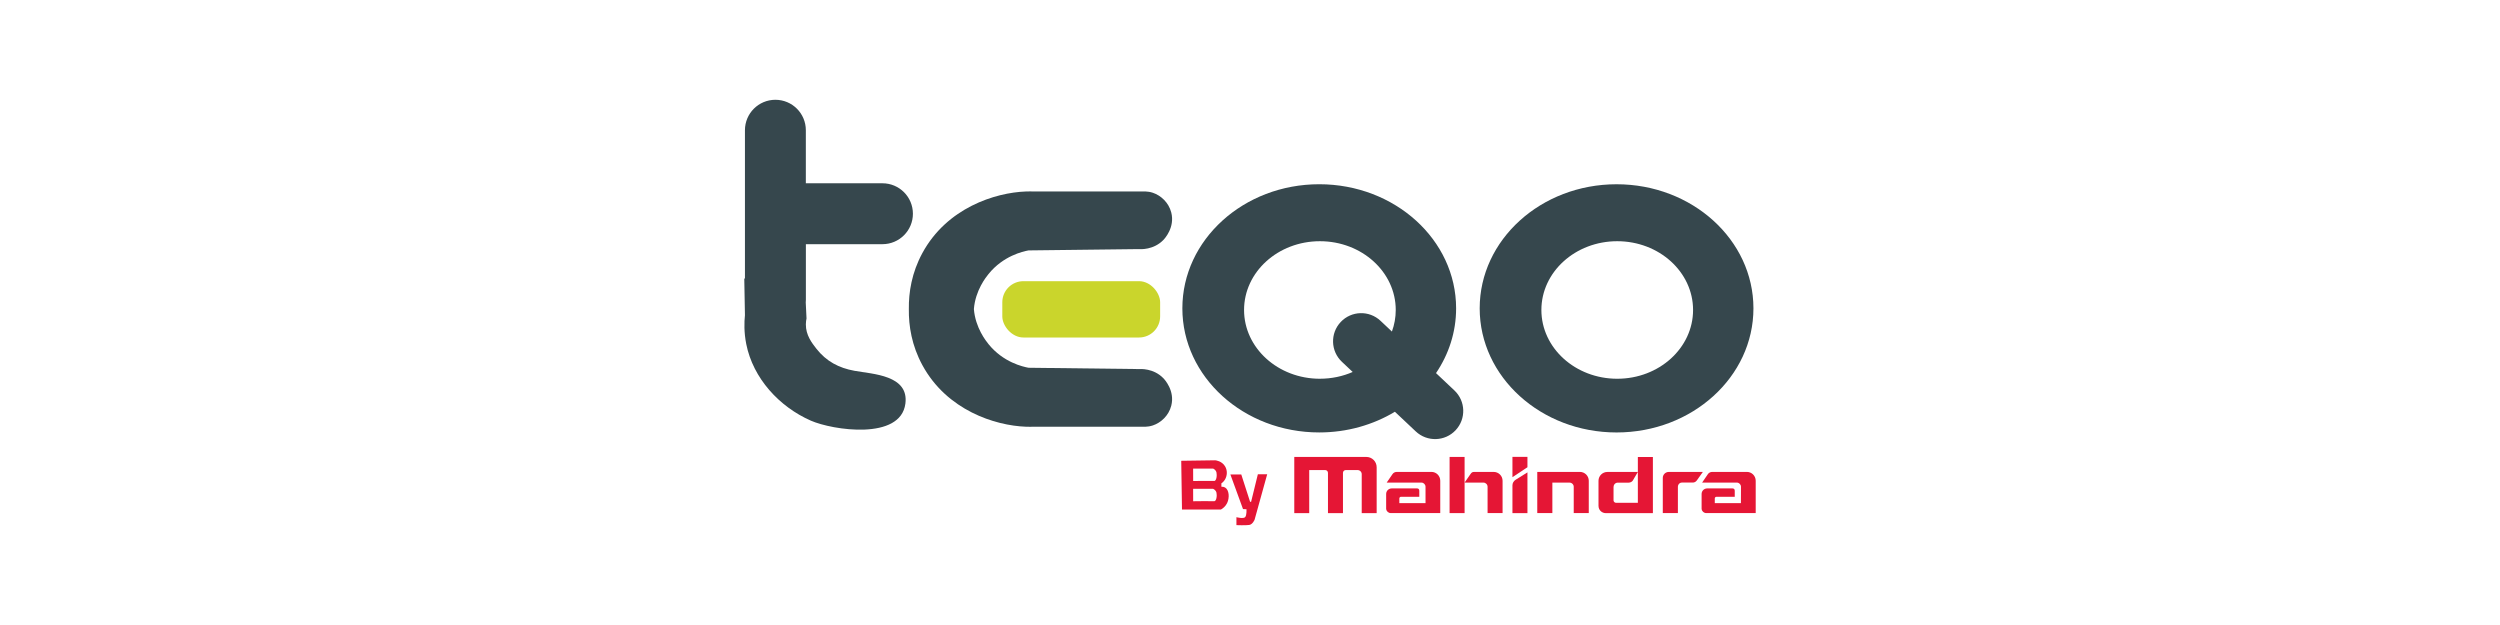
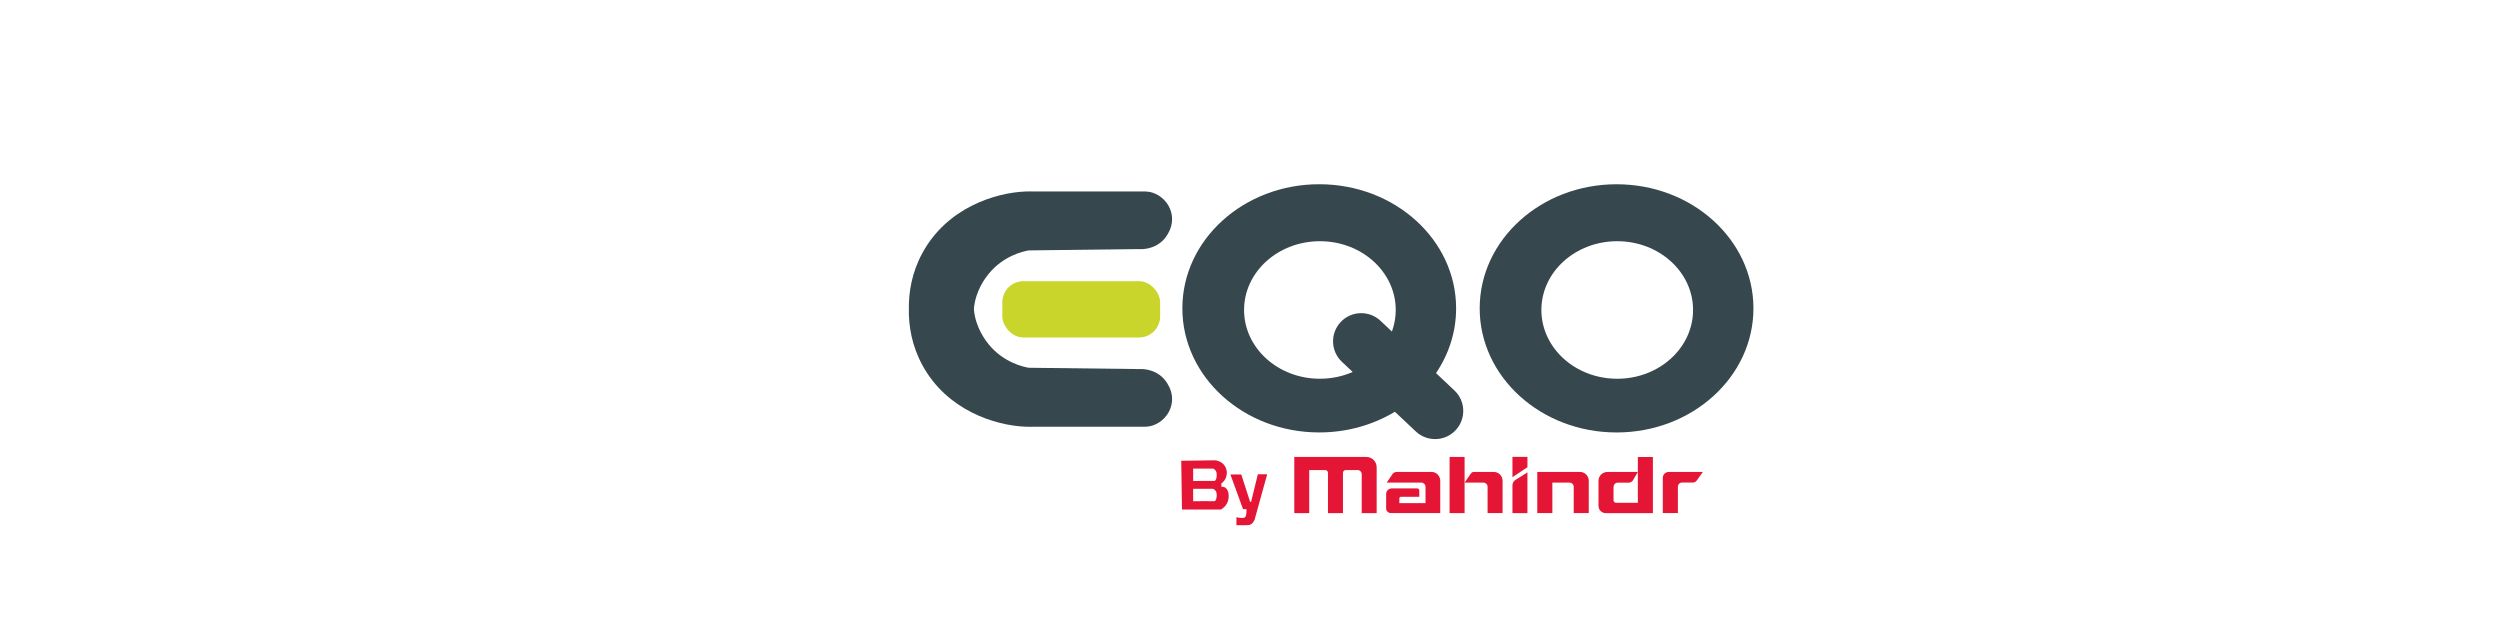
<svg xmlns="http://www.w3.org/2000/svg" viewBox="0 0 128 32">
  <defs>
    <style>.cls-1{fill-rule:evenodd;}.cls-1,.cls-2,.cls-3,.cls-4,.cls-5{stroke-width:0px;}.cls-1,.cls-4{fill:#e51635;}.cls-2{fill:#36474d;}.cls-3{fill:#cad52c;}.cls-5{fill:#fff;}</style>
  </defs>
  <g id="Layer_1">
    <rect class="cls-5" x="-431.785" y="-206.225" width="1405.085" height="634.784" />
  </g>
  <g id="Layer_2">
-     <path class="cls-2" d="m41.259,12.502h3.923c.861,0,1.559-.698,1.559-1.559s-.698-1.559-1.559-1.559h-3.923v-2.716c0-.861-.698-1.559-1.559-1.559s-1.559.698-1.559,1.559v7.594h-.034l.034,1.878c-.037.354-.053.871.067,1.475.349,1.757,1.693,3.214,3.309,3.923,1.11.487,4.593,1.022,4.839-.872.189-1.46-1.662-1.51-2.601-1.68-.809-.146-1.45-.486-1.959-1.136-.226-.289-.54-.69-.536-1.241.001-.127.018-.232.034-.302l-.04-.821c.004-.045.007-.089.007-.135v-2.85Z" />
    <rect class="cls-3" x="51.318" y="14.396" width="8.081" height="2.884" rx="1.08" ry="1.08" />
    <path class="cls-2" d="m74.466,19.991l-.942-.888c.653-.965,1.029-2.1,1.029-3.316,0-3.509-3.137-6.354-7.008-6.354s-7.008,2.845-7.008,6.354,3.137,6.354,7.008,6.354c1.433,0,2.764-.391,3.874-1.059l1.069,1.007c.58.546,1.492.519,2.038-.06h0c.546-.58.519-1.492-.06-2.038Zm-6.887-.599c-2.144,0-3.883-1.576-3.883-3.521s1.738-3.521,3.883-3.521,3.883,1.576,3.883,3.521c0,.386-.069.757-.196,1.104l-.583-.549c-.58-.546-1.492-.519-2.038.06s-.519,1.492.06,2.038l.553.521c-.508.222-1.078.346-1.68.346Z" />
    <path class="cls-2" d="m82.768,9.434c-3.87,0-7.008,2.845-7.008,6.354s3.137,6.354,7.008,6.354,7.008-2.845,7.008-6.354-3.137-6.354-7.008-6.354Zm.034,9.958c-2.144,0-3.883-1.576-3.883-3.521s1.738-3.521,3.883-3.521,3.883,1.576,3.883,3.521-1.738,3.521-3.883,3.521Z" />
    <g id="g24">
      <path id="path26" class="cls-1" d="m76.932,24.616c0-.252-.205-.454-.457-.454h-1.009c-.088,0-.132.044-.179.114-.003.003-.301.433-.301.433h.973c.114.005.205.099.205.215v1.346h.768v-1.649s0-.005,0-.005" />
    </g>
    <path id="path28" class="cls-1" d="m74.219,23.395h.768v2.876h-.768v-2.876Z" />
    <g id="g30">
      <path id="path32" class="cls-1" d="m80.889,24.162h-2.181v2.108h.773v-1.561h.876c.119,0,.218.096.218.215v1.346h.77v-1.655c0-.252-.205-.454-.457-.454" />
    </g>
    <g id="g34">
      <path id="path36" class="cls-1" d="m69.955,23.395h-3.688v2.876h.765v-2.204h.82c.078,0,.14.065.14.143v2.062h.768v-2.062c0-.081.065-.143.143-.143h.604c.117,0,.213.093.213.21v1.994h.765v-2.347c0-.293-.236-.529-.529-.529" />
    </g>
    <g id="g38">
      <path id="path40" class="cls-1" d="m77.437,24.847v1.424h.768v-2.085s-.355.22-.607.379c-.096.062-.161.166-.161.283" />
    </g>
    <g id="g42">
      <path id="path44" class="cls-1" d="m77.437,23.392h.768v.531l-.768.508v-1.04Z" />
    </g>
    <g id="g46">
      <path id="path48" class="cls-1" d="m85.451,24.162c-.192,0-.316.148-.316.306v1.802h.773v-1.343c0-.119.086-.22.207-.22h.573c.083-.005.153-.054.197-.119.003-.003.301-.425.301-.425h-1.735Z" />
    </g>
    <g id="g50">
      <path id="path52" class="cls-1" d="m83.858,23.395v2.35h-1.113c-.078,0-.132-.068-.132-.124v-.695h.003c0-.119.096-.215.215-.215h.563c.083,0,.169-.049.205-.106l.259-.441h-1.561c-.249,0-.454.202-.454.454v1.276c0,.244.195.379.373.379h2.412v-2.876h-.77Z" />
    </g>
    <g id="g54">
-       <path id="path56" class="cls-1" d="m89.439,24.162h-1.774c-.088,0-.168.041-.218.109l-.298.438h1.787c.112.005.202.101.202.215l-.003.838h-1.338v-.241c0-.047.039-.086.086-.086h.936v-.311c0-.075-.047-.117-.112-.117h-1.297c-.161,0-.288.127-.288.285v.765c0,.005,0,.008.003.013.018.114.117.2.236.2h2.531v-1.655c0-.252-.202-.454-.454-.454" />
-     </g>
+       </g>
    <g id="g58">
      <path id="path60" class="cls-1" d="m73.288,24.162h-1.774c-.086,0-.169.041-.215.109l-.301.438h1.787c.112.005.202.101.202.215v.838h-1.341v-.241c0-.047.039-.086.086-.086h.936v-.311c0-.075-.047-.117-.112-.117h-1.297c-.161,0-.288.127-.288.285v.765c0,.005,0,.008.003.013.018.114.117.2.236.2h2.531v-1.655c0-.252-.202-.454-.454-.454" />
    </g>
    <path class="cls-4" d="m62.721,24.961c-.064-.038-.134-.043-.186-.04v-.173c.05-.035.126-.098.186-.199.108-.183.138-.452,0-.677-.167-.271-.471-.302-.504-.305l-1.738.025.039,2.497h1.992c.093-.053.234-.155.319-.332.131-.272.106-.672-.106-.797Zm-.574.7c-.048-.01-1.057.003-1.057.003l-.002-.637h1.022c.024.014.14.059.174.201.032.133.006.463-.138.433Zm0-1.036c-.048-.01-1.057.003-1.057.003l-.002-.637h1.022c.024.014.14.059.174.201.032.133.006.463-.138.433Z" />
    <path class="cls-4" d="m62.995,24.292h.558l.451,1.399h.053l.345-1.407h.478l-.646,2.328s-.097.239-.274.266-.655.009-.655.009v-.407s.35.093.443,0,.071-.407.071-.407l-.177-.009-.646-1.77Z" />
    <path class="cls-2" d="m58.292,18.896l-5.633-.067c-.283-.053-1.292-.276-2.045-1.207-.125-.155-.675-.838-.751-1.797.075-.959.626-1.643.751-1.797.754-.931,1.762-1.154,2.045-1.207l5.633-.067c.094.008.769.051,1.274-.469.056-.058.601-.64.402-1.408-.132-.509-.531-.869-.939-1.006-.145-.049-.275-.063-.369-.067h-5.734c-.098-.004-.236-.006-.402,0-1.575.058-4.042.839-5.298,3.152-.547,1.008-.705,2.014-.693,2.87-.012.856.145,1.862.693,2.87,1.256,2.313,3.723,3.094,5.298,3.152.166.006.305.004.402,0h5.734c.093-.004.223-.018.369-.067.408-.137.807-.496.939-1.006.199-.768-.346-1.35-.402-1.408-.505-.521-1.18-.477-1.274-.469Z" />
  </g>
</svg>